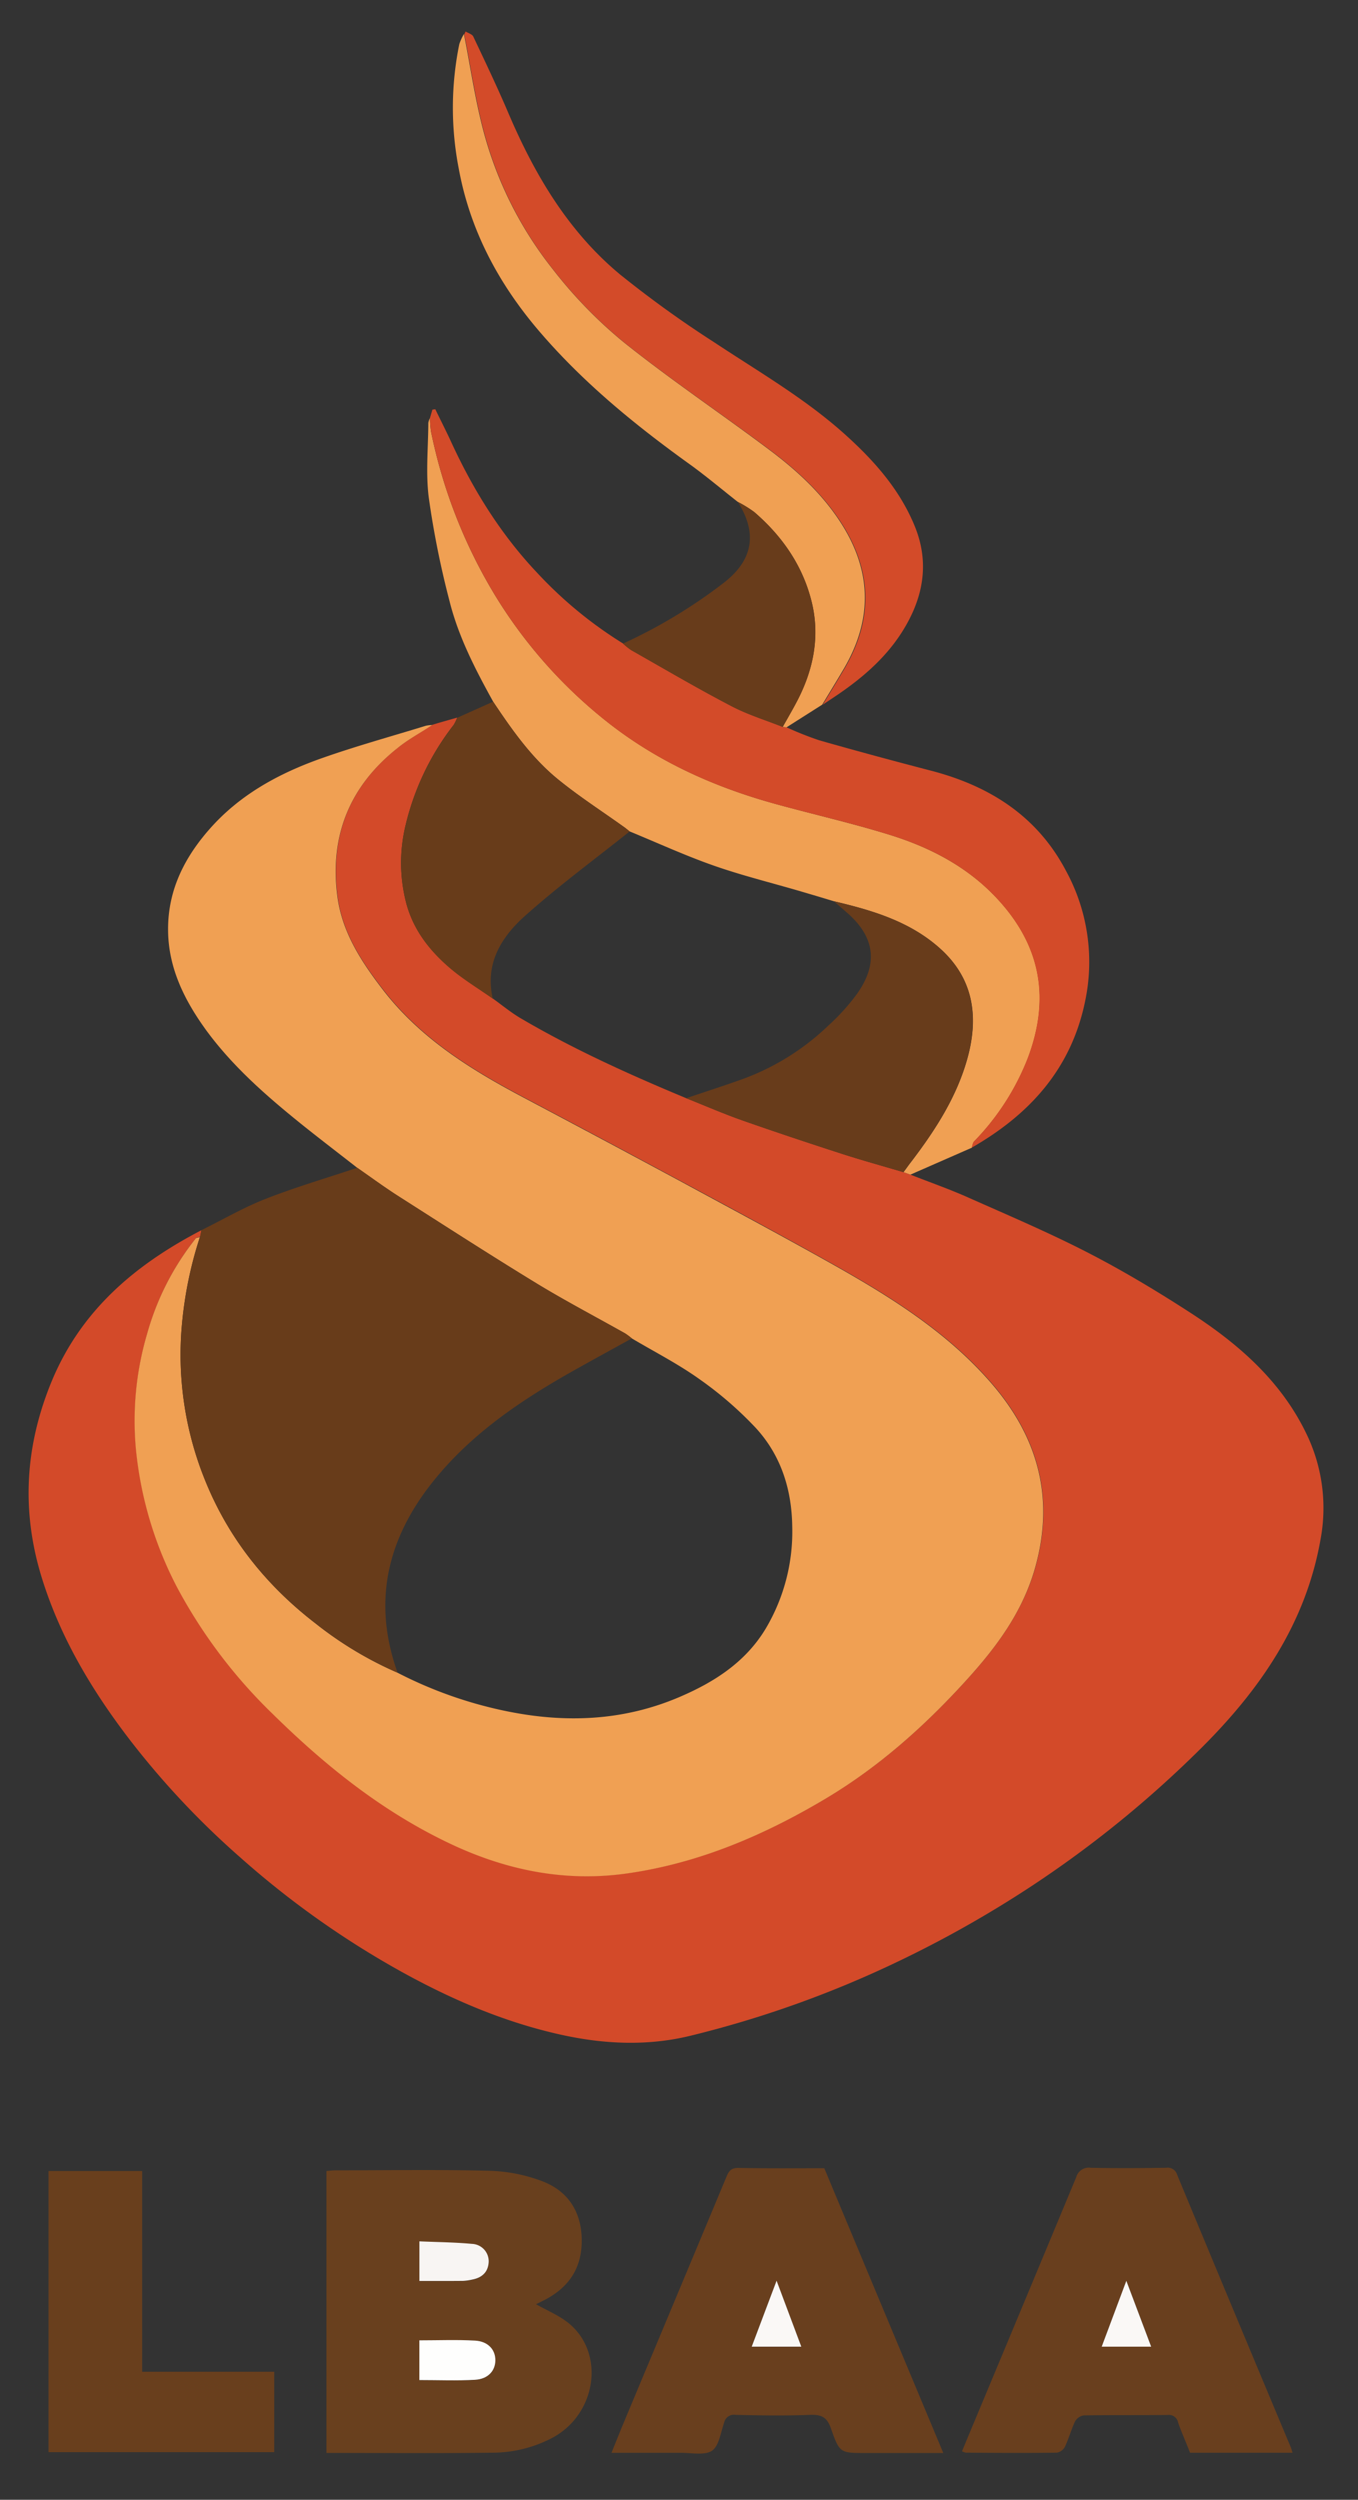
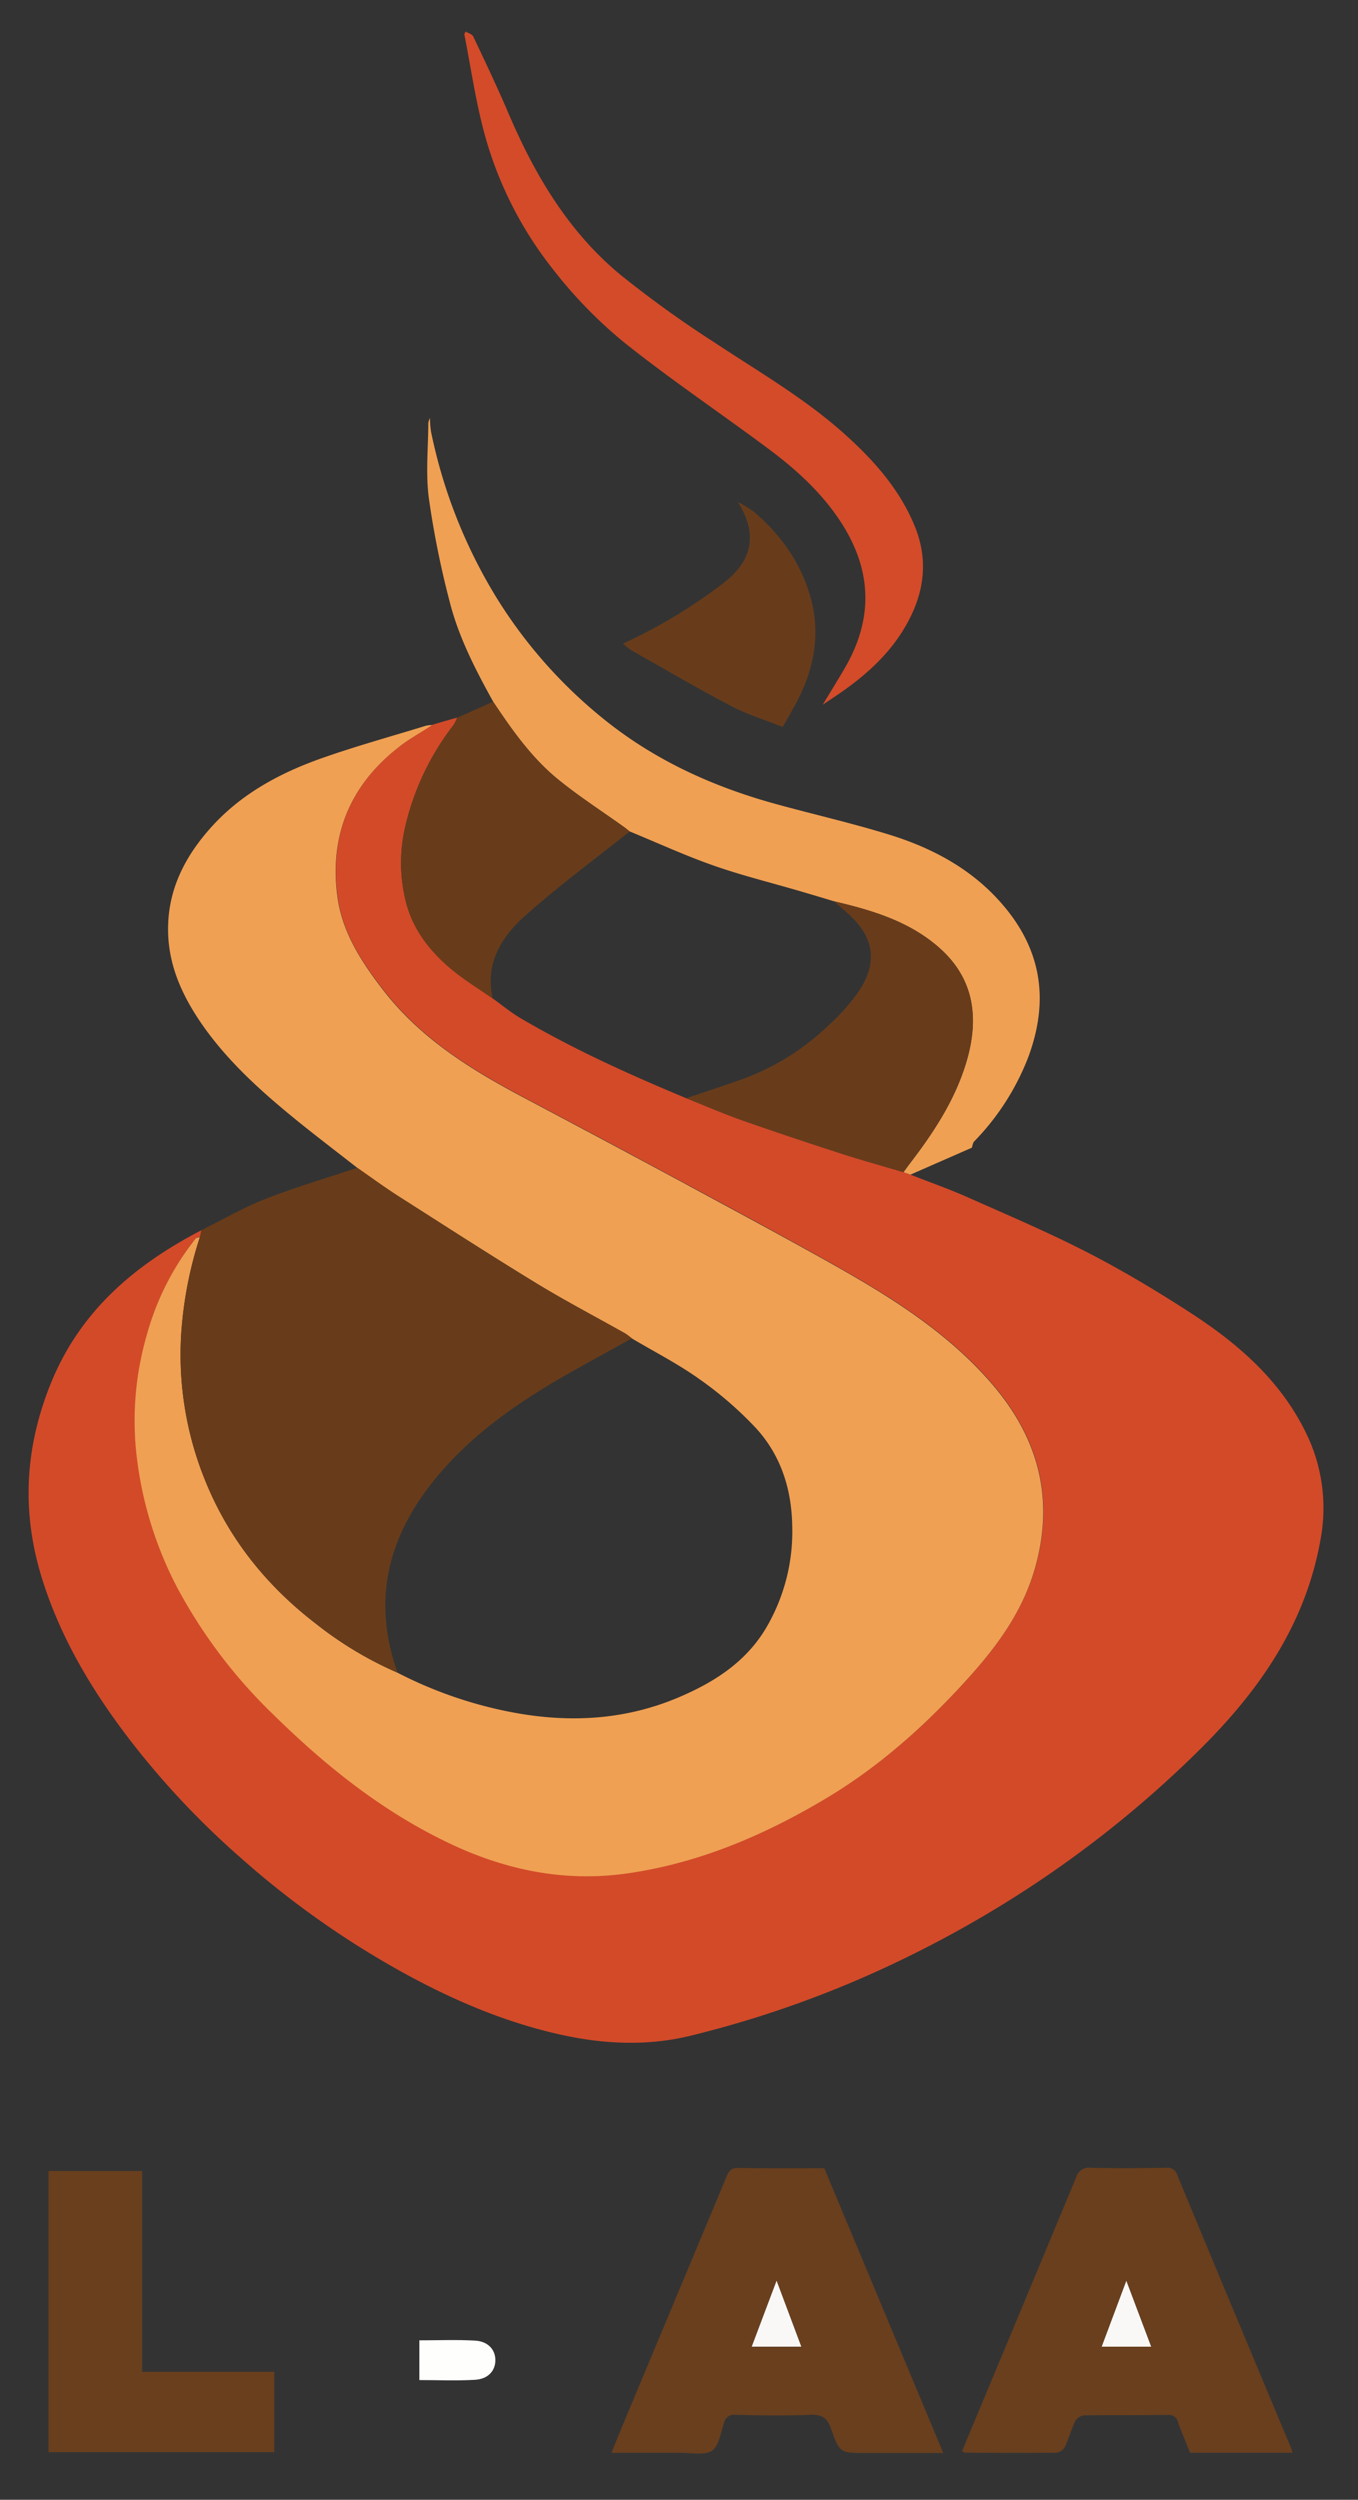
<svg xmlns="http://www.w3.org/2000/svg" id="Layer_1" data-name="Layer 1" width="355" height="653" viewBox="0 0 355 653">
  <rect x="0" y="0" width="355" height="653" fill="#333333" stroke="none" />
  <defs>
    <style>.cls-1{fill:#d34a29;}.cls-2{fill:#f0a053;}.cls-3{fill:#683c1a;}.cls-4{fill:#69401e;}.cls-5{fill:#d34b29;}.cls-6{fill:#693f1e;}.cls-7{fill:#693f1d;}.cls-8{fill:#683c1b;}.cls-9{fill:#fefefd;}.cls-10{fill:#f8f5f3;}.cls-11{fill:#faf8f6;}</style>
  </defs>
  <path class="cls-1" d="M114.69,188.83l4.83-1.38a11.39,11.39,0,0,1-.94,1.92,68.3,68.3,0,0,0-12.49,25.91,41.73,41.73,0,0,0,.08,20.53c1.84,7,6,12.29,11.19,16.81,3.54,3.07,7.62,5.5,11.47,8.22,2.41,1.72,4.71,3.64,7.26,5.14,13.86,8.14,28.48,14.73,43.3,20.9,4.9,1.95,9.75,4.06,14.73,5.81,8.58,3,17.21,5.88,25.87,8.68,5.36,1.73,10.8,3.23,16.2,4.83l1.8.64c5.06,2,10.2,3.78,15.16,6,10.54,4.68,21.18,9.2,31.43,14.48,9.19,4.74,18.1,10.09,26.77,15.71,12.41,8.05,23.44,17.67,30.06,31.29A44.45,44.45,0,0,1,345.23,402c-3.85,22.05-15.8,39.33-31.3,54.73a286.14,286.14,0,0,1-44.42,36.06A294.81,294.81,0,0,1,226.91,516a277.87,277.87,0,0,1-46.19,15.73c-11.38,2.82-22.86,2.28-34.23-.25-14.13-3.14-27.35-8.71-40-15.57a234.49,234.49,0,0,1-43.66-30.69,217.23,217.23,0,0,1-28.9-30.74C24,441.54,15.7,427.66,10.88,412c-5.29-17.2-4.37-34,2.48-50.81,7.68-18.81,21.91-30.79,39.29-39.83-.11.58-.23,1.17-.35,1.75-.36.11-.88.1-1.08.34a70.09,70.09,0,0,0-12.64,24.68,80.55,80.55,0,0,0-3,30.27,98.59,98.59,0,0,0,10.77,36.18,133.52,133.52,0,0,0,24.92,33c14,13.78,29.11,25.86,47,34.22,14.48,6.76,29.64,9.76,45.49,7.55,18.75-2.62,35.88-9.9,52.07-19.53,13.86-8.24,25.75-18.82,36.56-30.66,8.1-8.87,15.17-18.31,18.42-30.27,4.94-18.17.33-33.87-11.66-47.69-11.79-13.58-26.91-22.86-42.39-31.53-12.8-7.17-25.73-14.11-38.65-21.07q-20.45-11-41-21.86c-13.86-7.32-27.05-15.46-36.85-28.12-5.69-7.36-10.77-15-12-24.48-2.1-15.84,3.2-28.89,15.75-38.82,2.82-2.24,6-4,9.05-6h0Z" />
  <path class="cls-2" d="M113,189.39c-3,2-6.23,3.71-9.05,6-12.55,9.93-17.85,23-15.75,38.82,1.25,9.43,6.33,17.12,12,24.48,9.8,12.66,23,20.8,36.85,28.12q20.53,10.86,41,21.86c12.92,7,25.85,13.9,38.65,21.07,15.48,8.67,30.6,17.95,42.39,31.53,12,13.82,16.6,29.52,11.66,47.69-3.25,12-10.32,21.4-18.42,30.27-10.81,11.84-22.7,22.42-36.56,30.66-16.19,9.63-33.32,16.91-52.07,19.53-15.85,2.21-31-.79-45.49-7.55-17.9-8.36-33-20.44-47-34.22a133.52,133.52,0,0,1-24.92-33,98.59,98.59,0,0,1-10.77-36.18,80.55,80.55,0,0,1,3-30.27,70.09,70.09,0,0,1,12.64-24.68c.2-.24.72-.23,1.08-.34A102.83,102.83,0,0,0,47.56,346,87.1,87.1,0,0,0,53.74,387c6.11,15,15.94,27.24,28.75,37.09a96,96,0,0,0,21.44,12.87A110.36,110.36,0,0,0,132.4,447c15.36,3.14,30.44,2.58,45.08-3.64,9.24-3.93,17.45-9.18,22.73-18a49.59,49.59,0,0,0,6.89-26.67c-.14-9.73-3-18.65-9.64-25.8a95.13,95.13,0,0,0-14.61-12.62c-5.6-4-11.79-7.15-17.72-10.67a15.86,15.86,0,0,0-1.71-1.28c-7.78-4.38-15.7-8.52-23.31-13.16-12-7.33-23.88-15-35.76-22.56-3.74-2.39-7.31-5-11-7.57-4.66-3.64-9.36-7.23-14-10.93-9.24-7.42-18.2-15.16-25.29-24.76C48.35,261.53,44,253,43.94,243c-.1-10.72,4.54-19.54,11.59-27.26C63.35,207.2,73.3,201.89,84,198.1c9-3.18,18.23-5.72,27.37-8.53A9.45,9.45,0,0,1,113,189.39Z" />
  <path class="cls-3" d="M103.93,436.93a96,96,0,0,1-21.44-12.87C69.68,414.21,59.85,402,53.74,387A87.1,87.1,0,0,1,47.56,346,102.83,102.83,0,0,1,52.3,323.1c.12-.58.24-1.17.35-1.75,5.6-2.76,11-5.92,16.82-8.19,7.83-3.06,15.93-5.44,23.92-8.11,3.65,2.53,7.22,5.18,11,7.57,11.88,7.59,23.73,15.23,35.76,22.56,7.61,4.64,15.53,8.78,23.31,13.16a15.86,15.86,0,0,1,1.71,1.28c-4.6,2.54-9.21,5.06-13.8,7.62-13.64,7.59-26.65,16.06-36.83,28.14C101.68,400.61,97,417.59,103.93,436.93Z" />
  <path class="cls-2" d="M238,306.84l-1.8-.64c.6-.81,1.17-1.63,1.78-2.42,6.23-8.14,11.82-16.67,14.72-26.59,3.19-10.88,2.14-21.09-6.67-29.17-7.89-7.23-17.85-10.2-28-12.58-3-.91-6.06-1.82-9.1-2.71-7.49-2.19-15.08-4.06-22.43-6.64s-14.6-5.9-21.89-8.9c-.42-.33-.83-.68-1.26-1-5.88-4.22-12-8.14-17.59-12.71-6.86-5.61-11.94-12.86-16.84-20.19-4.63-8.37-9.05-16.89-11.39-26.2a237.35,237.35,0,0,1-5.43-27c-.84-6.44-.16-13.07-.13-19.62a4.51,4.51,0,0,1,.42-1.27,27.4,27.4,0,0,0,.28,3.53A134,134,0,0,0,130,156.46a125.21,125.21,0,0,0,27.16,30.84c13.59,11.15,29.12,18.21,45.92,22.8,9.74,2.67,19.61,4.92,29.25,7.89,10.66,3.28,20.48,8.34,28.23,16.61,11.59,12.36,14,26.15,8.21,41.64a64.92,64.92,0,0,1-14.09,21.91c-.38.39-.43,1.1-.63,1.66Z" />
-   <path class="cls-4" d="M85.34,640.76V567.11c.81-.06,1.6-.17,2.38-.17,13.43,0,26.87-.23,40.3.12a42.1,42.1,0,0,1,13.8,2.75c6.58,2.53,10.11,7.81,10.25,15.08s-3.1,12.38-9.39,15.75c-.48.26-1,.49-1.46.74l-1.09.54c3,1.69,6.18,3,8.7,5.09,9.34,7.86,7.07,23.37-4.11,29.63a33.76,33.76,0,0,1-16.3,4.06C114.18,640.89,99.92,640.76,85.34,640.76Zm24.29-19c4.92,0,9.75.21,14.55-.07,3.4-.19,5.32-2.36,5.32-5.12s-1.92-4.93-5.32-5.12c-4.8-.27-9.63-.07-14.55-.07Zm0-25.89c4,0,7.69,0,11.41,0a13.32,13.32,0,0,0,2.42-.35c2.53-.49,4.13-1.92,4.28-4.57a4.55,4.55,0,0,0-4.4-4.75c-4.5-.42-9-.45-13.71-.66Z" />
-   <path class="cls-5" d="M254,299.81c.2-.56.25-1.27.63-1.66a64.92,64.92,0,0,0,14.09-21.91c5.79-15.49,3.38-29.28-8.21-41.64C252.78,226.33,243,221.27,232.3,218c-9.64-3-19.51-5.22-29.25-7.89-16.8-4.59-32.33-11.65-45.92-22.8A125.21,125.21,0,0,1,130,156.46a134,134,0,0,1-17.32-43.73,27.4,27.4,0,0,1-.28-3.53c.21-.73.42-1.46.64-2.19l.75-.11c1.33,2.74,2.71,5.45,4,8.22,5.83,12.74,13.13,24.52,22.82,34.71a108.33,108.33,0,0,0,22.3,18.29,16.19,16.19,0,0,0,2.11,1.7c8.67,4.91,17.28,10,26.11,14.58,4.29,2.26,9,3.7,13.54,5.5l1,.12a88,88,0,0,0,8.51,3.37c9.79,2.79,19.63,5.44,29.47,8,15.18,4,27.53,11.87,35,26.06a49.66,49.66,0,0,1,5,34.17C280,279.26,269.11,291.16,254,299.81Z" />
  <path class="cls-6" d="M215.48,566.39c10.32,24.69,20.63,49.34,31.11,74.39h-20.1c-6.82,0-7,.07-9.24-6.33-1-3-2.5-3.75-5.5-3.63-6.48.26-13,.15-19.46,0a2.62,2.62,0,0,0-3,2.06c-.9,2.57-1.33,6.09-3.2,7.33s-5.43.5-8.24.52c-5.83,0-11.67,0-18,0,1.3-3.21,2.46-6.13,3.67-9q13.23-31.6,26.44-63.23c.65-1.56,1.35-2.22,3.14-2.19C200.55,566.46,208,566.39,215.48,566.39Zm-19,46.65h13L203,595.81Z" />
  <path class="cls-6" d="M337.89,640.71h-26.8c-1-2.62-2.18-5.21-3.11-7.86a2.44,2.44,0,0,0-2.73-2c-7.31.08-14.62,0-21.93.11a3.16,3.16,0,0,0-2.29,1.58c-1,2.13-1.63,4.45-2.63,6.59a3,3,0,0,1-2.07,1.56c-7.94.11-15.9.06-23.85,0a4.1,4.1,0,0,1-1-.36c1.38-3.32,2.73-6.57,4.09-9.81q12.9-30.87,25.76-61.76a3.41,3.41,0,0,1,3.79-2.49c6.58.15,13.16.1,19.74,0a2.56,2.56,0,0,1,2.85,1.8q14.82,35.7,29.77,71.34C337.61,639.8,337.7,640.13,337.89,640.71ZM294.44,595.8,288,613h12.95Z" />
  <path class="cls-5" d="M121.71,8.23c.67.42,1.67.68,2,1.29,3.07,6.49,6.18,13,9,19.58,6.88,16.2,15.64,31.17,29.31,42.54a283.54,283.54,0,0,0,24.72,17.8c11.6,7.68,23.69,14.64,34.11,24,7.63,6.85,14.38,14.43,18.31,24.09,3.36,8.27,2.62,16.35-1.46,24.25-4.57,8.87-11.79,15.11-19.92,20.5-.91.6-1.81,1.21-2.71,1.82,1.91-3.17,3.86-6.31,5.73-9.51,7.35-12.59,7.27-25-.52-37.48-5-7.94-11.75-14.15-19.14-19.67-12.63-9.43-25.75-18.22-38-28a118.58,118.58,0,0,1-18.46-18.94,98.82,98.82,0,0,1-18.19-36.16c-2.21-8.33-3.44-16.92-5.11-25.39h0Z" />
-   <path class="cls-2" d="M121.28,8.88c1.67,8.47,2.9,17.06,5.11,25.39a98.82,98.82,0,0,0,18.19,36.16A118.58,118.58,0,0,0,163,89.37c12.29,9.83,25.41,18.62,38,28.05,7.39,5.52,14.15,11.73,19.14,19.67,7.79,12.43,7.87,24.89.52,37.48-1.87,3.2-3.82,6.34-5.73,9.51L205.6,190l-1-.12c1.25-2.22,2.54-4.42,3.72-6.67,4.3-8.19,6.07-16.91,3.87-25.92-2.3-9.45-7.68-17.23-15.05-23.56a31.45,31.45,0,0,0-4.28-2.63c-4.21-3.3-8.3-6.76-12.64-9.88C166,111,152.52,100,141.05,86.63c-10.7-12.47-18.21-26.49-21.16-42.77a83,83,0,0,1,.18-32.34A13.58,13.58,0,0,1,121.28,8.88Z" />
  <path class="cls-7" d="M37.16,619.56H71.69v21h-59V567.12H37.16Z" />
  <path class="cls-3" d="M128.9,183.3c4.9,7.33,10,14.58,16.84,20.19,5.59,4.57,11.71,8.49,17.59,12.71.43.31.84.66,1.26,1-9.13,7.28-18.57,14.22-27.29,22-6.24,5.55-10.61,12.53-8.47,21.69-3.85-2.72-7.93-5.15-11.47-8.22-5.22-4.52-9.35-9.84-11.19-16.81a41.73,41.73,0,0,1-.08-20.53,68.3,68.3,0,0,1,12.49-25.91,11.39,11.39,0,0,0,.94-1.92Z" />
  <path class="cls-8" d="M192.88,131.12a31.45,31.45,0,0,1,4.28,2.63c7.37,6.33,12.75,14.11,15.05,23.56,2.2,9,.43,17.73-3.87,25.92-1.18,2.25-2.47,4.45-3.72,6.67-4.52-1.8-9.25-3.24-13.54-5.5-8.83-4.62-17.44-9.67-26.11-14.58a16.19,16.19,0,0,1-2.11-1.7,135.41,135.41,0,0,0,26.5-16C196.92,146.19,198,139.21,192.88,131.12Z" />
  <path class="cls-2" d="M114.69,188.83l-1.69.57Z" />
  <path class="cls-2" d="M121.71,8.23l-.43.65Z" />
  <path class="cls-8" d="M179.39,286.88c5.13-1.74,10.3-3.38,15.39-5.24a64.06,64.06,0,0,0,21.73-13.71,55.65,55.65,0,0,0,7.48-8.25c5.71-8,4.71-15-2.71-21.39L218,235.44c10.16,2.38,20.12,5.35,28,12.58,8.81,8.08,9.86,18.29,6.67,29.17-2.9,9.92-8.49,18.45-14.72,26.59-.61.79-1.18,1.61-1.78,2.42-5.4-1.6-10.84-3.1-16.2-4.83-8.66-2.8-17.29-5.66-25.87-8.68C189.14,290.94,184.29,288.83,179.39,286.88Z" />
  <path class="cls-9" d="M109.63,621.73V611.35c4.92,0,9.75-.2,14.55.07,3.4.19,5.32,2.36,5.32,5.12s-1.92,4.93-5.32,5.12C119.38,621.94,114.55,621.73,109.63,621.73Z" />
-   <path class="cls-10" d="M109.64,595.84V585.49c4.68.21,9.21.24,13.71.66a4.55,4.55,0,0,1,4.4,4.75c-.15,2.65-1.75,4.08-4.28,4.57a13.32,13.32,0,0,1-2.42.35C117.33,595.86,113.6,595.84,109.64,595.84Z" />
  <path class="cls-11" d="M196.51,613l6.5-17.23L209.47,613Z" />
  <path class="cls-11" d="M294.44,595.8,300.93,613H288Z" />
</svg>